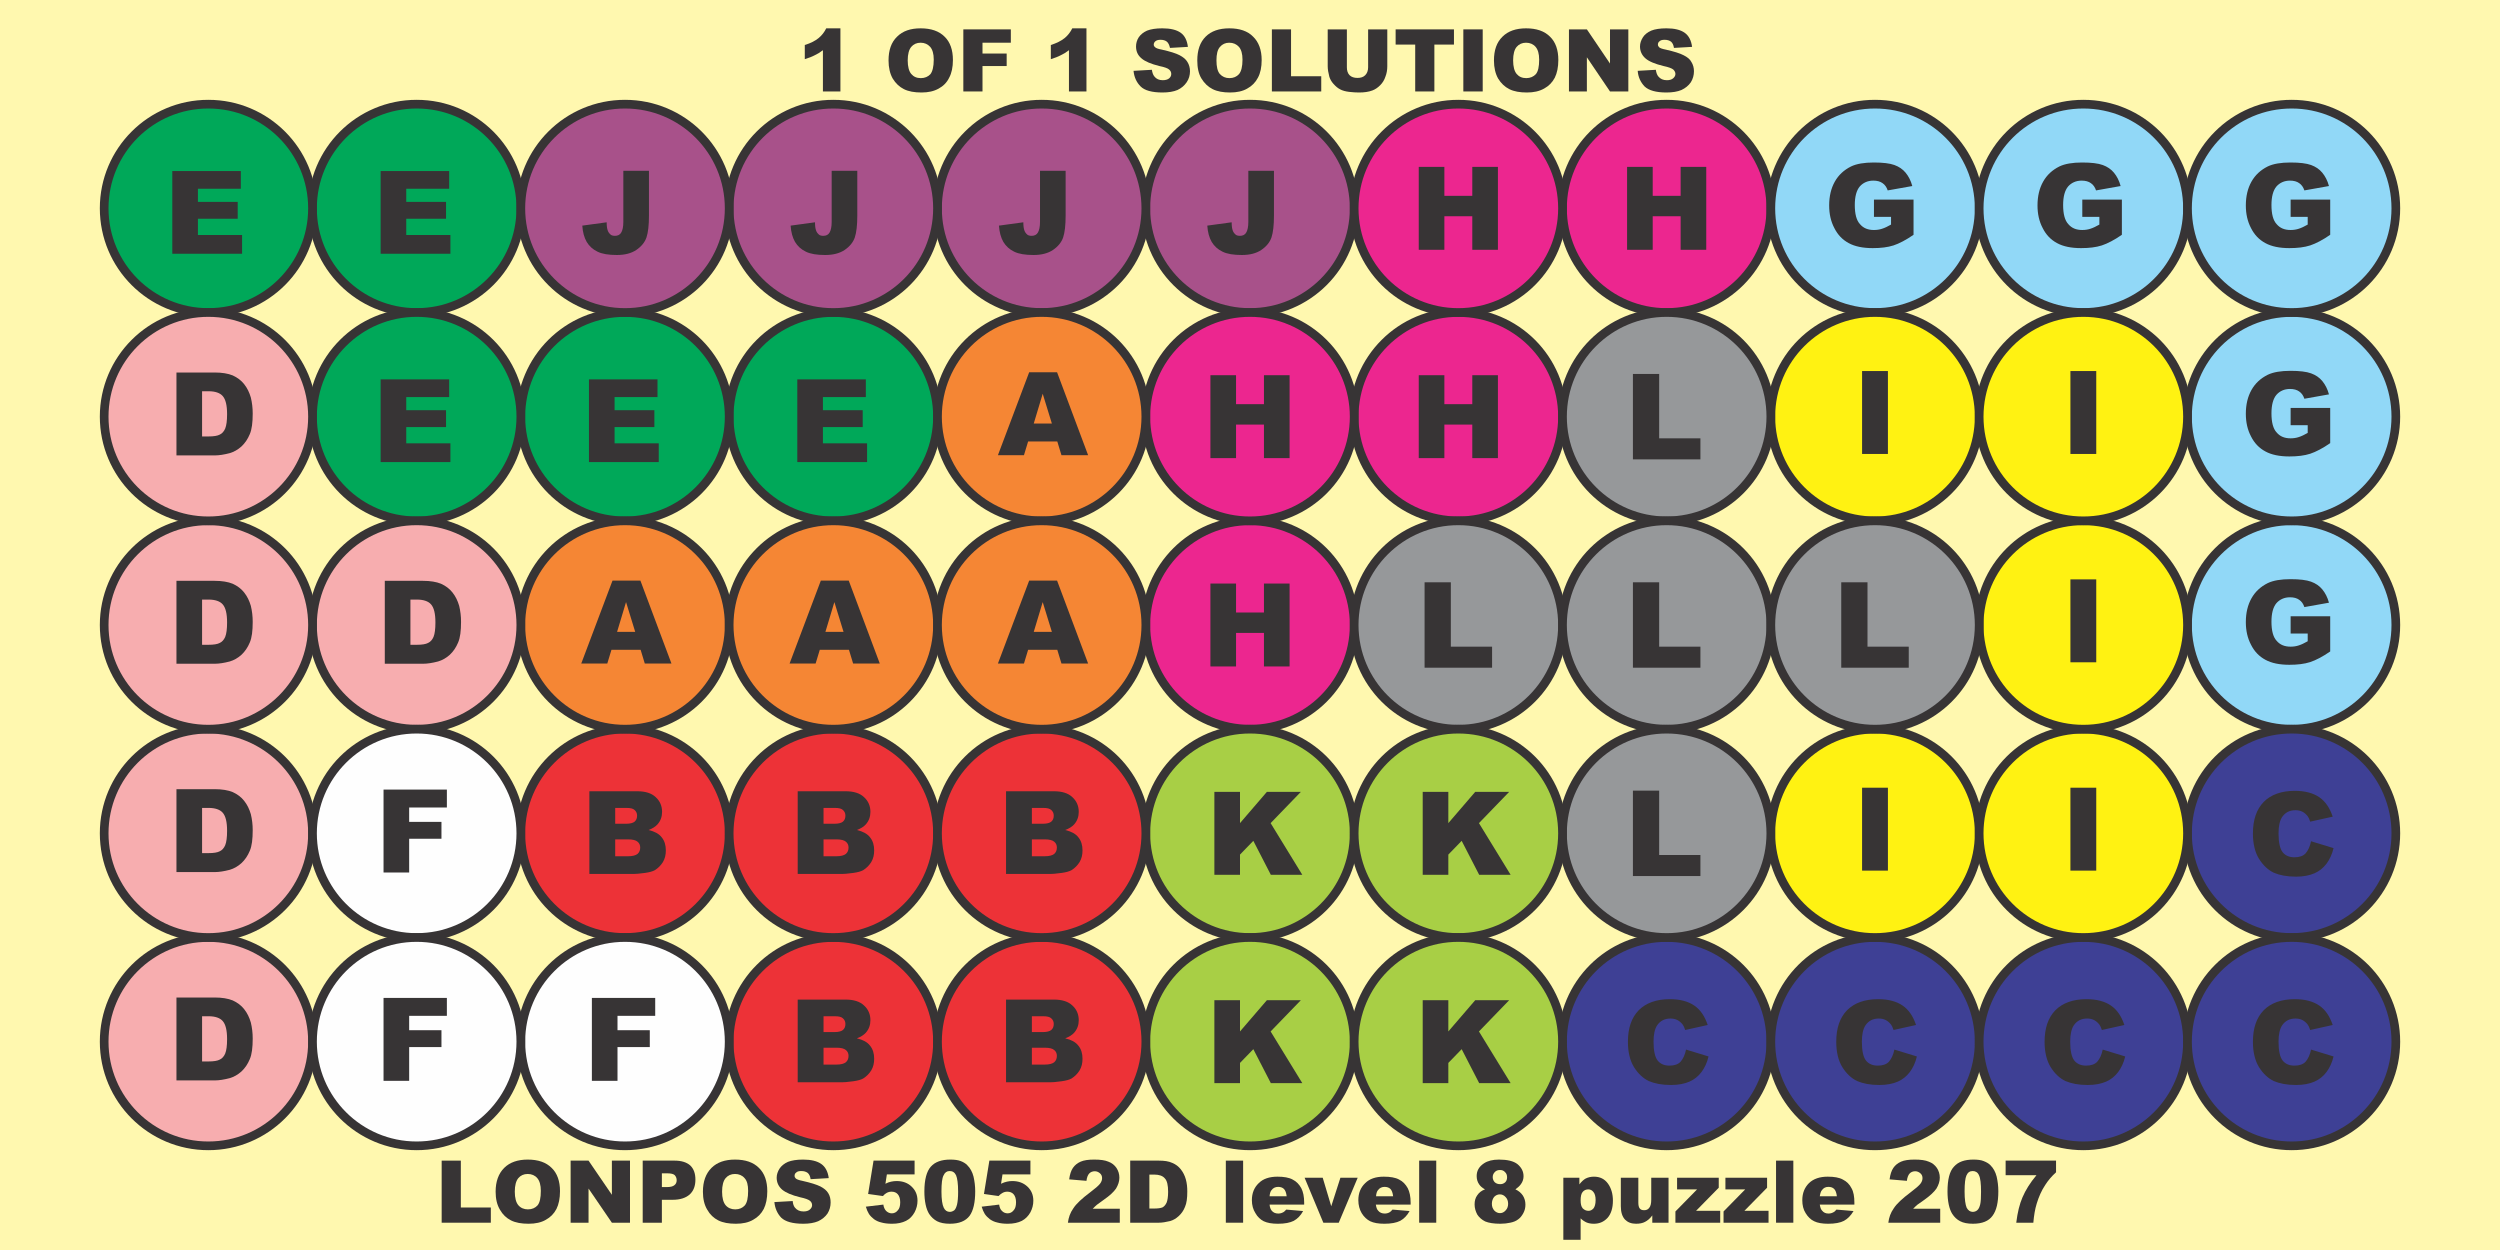
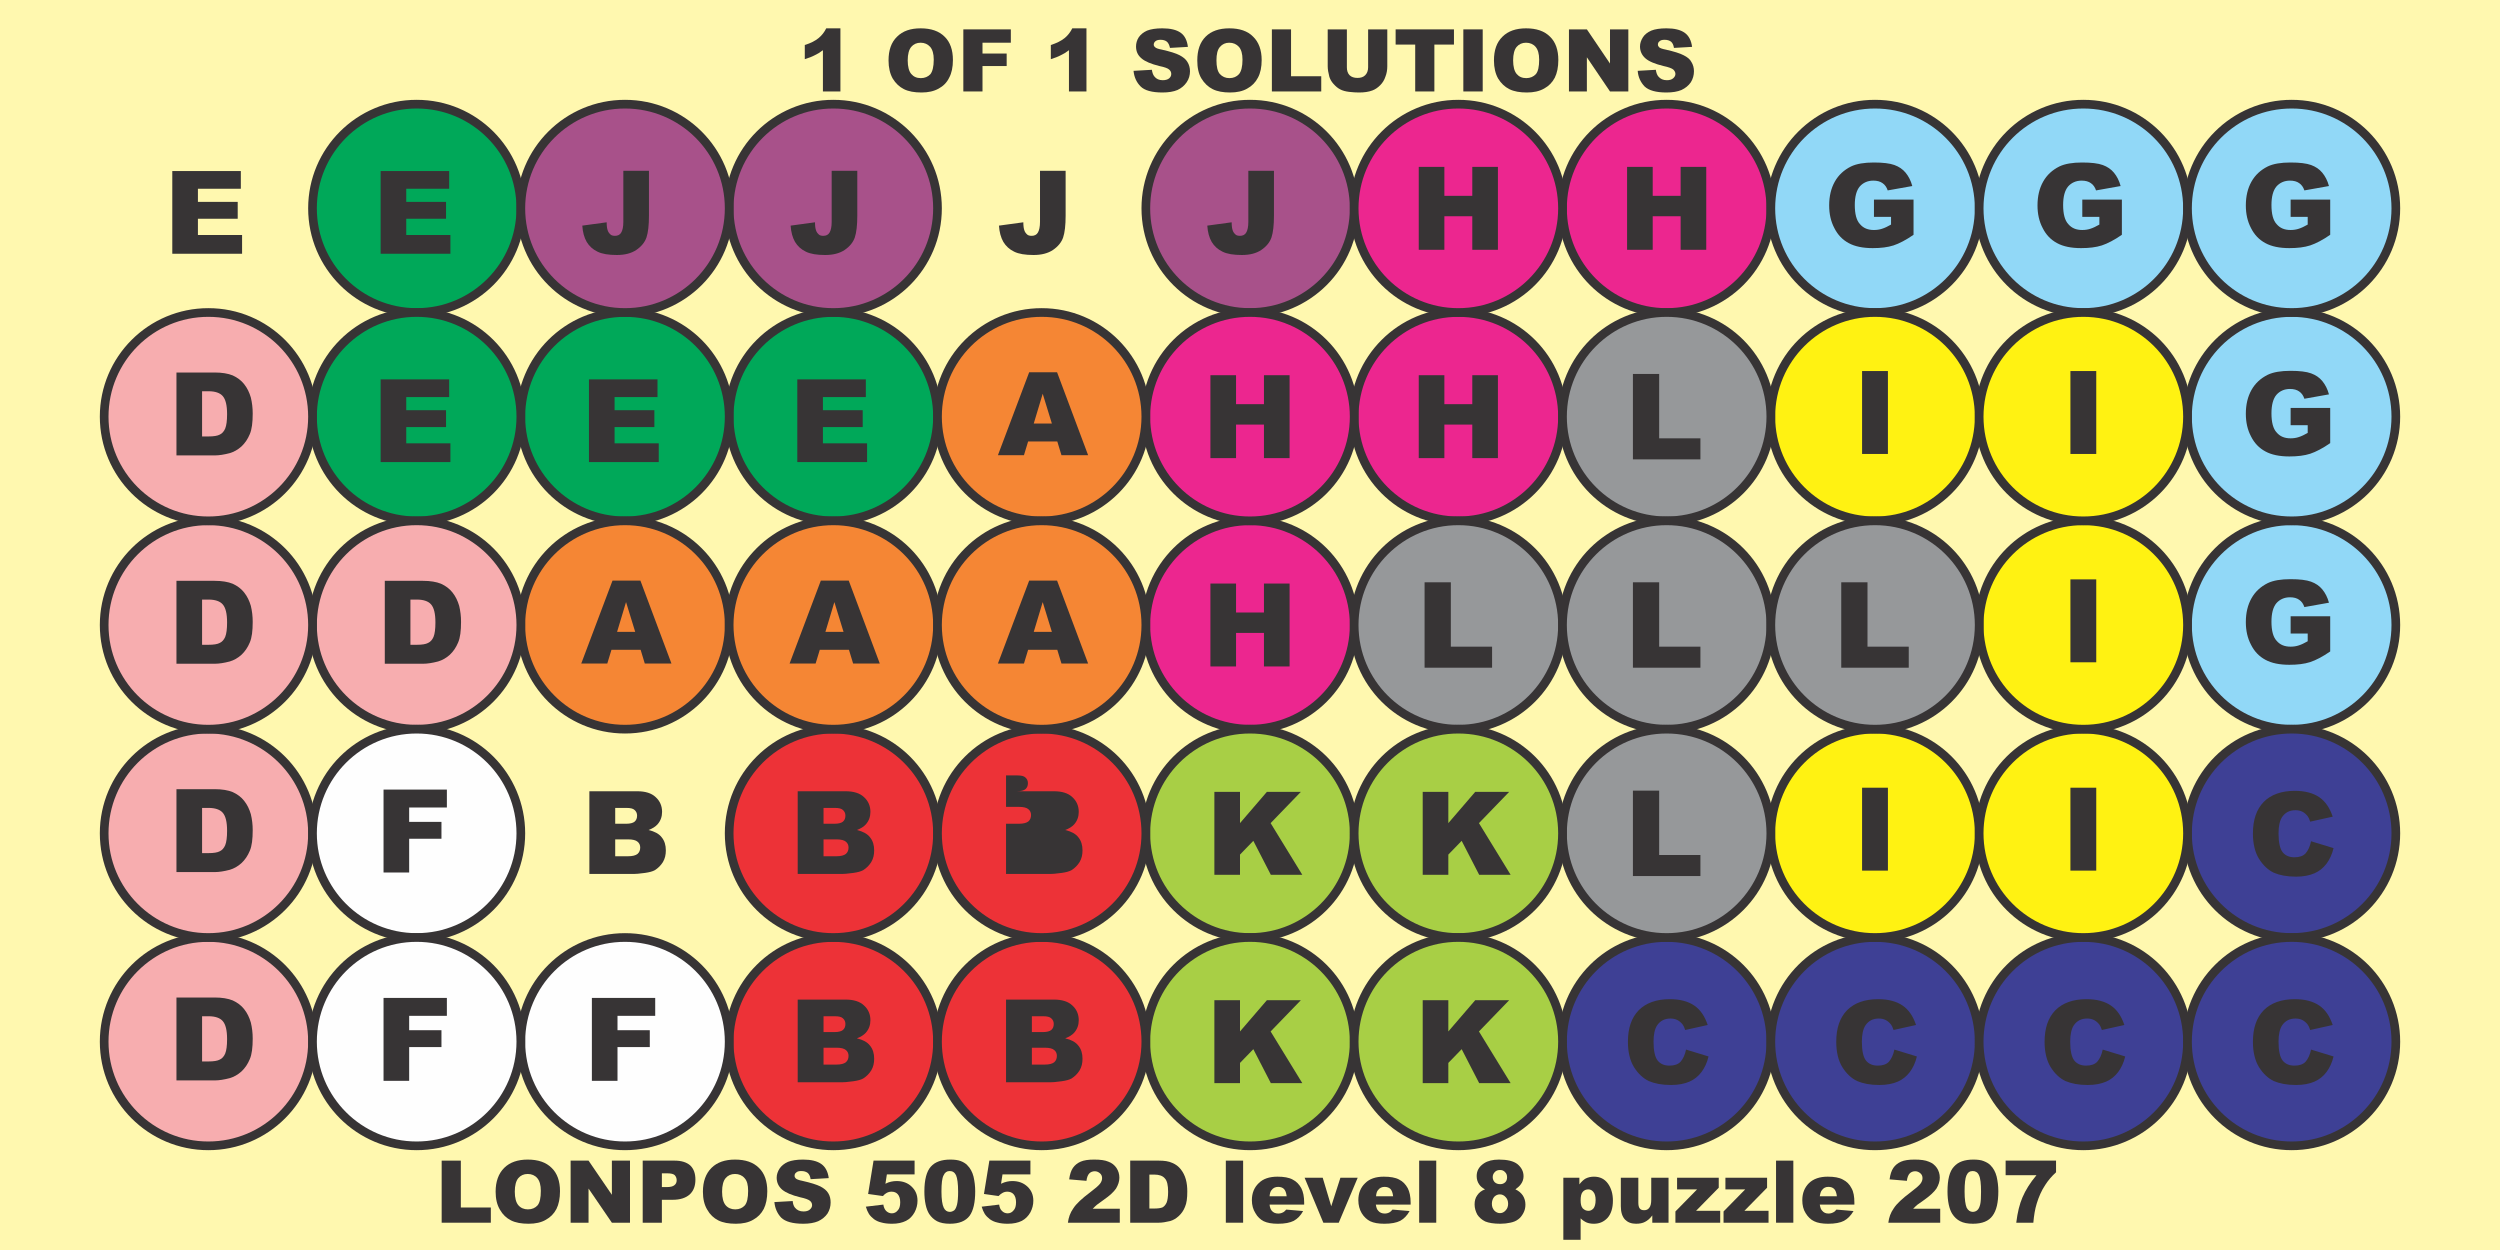
<svg xmlns="http://www.w3.org/2000/svg" xml:space="preserve" width="12in" height="6in" version="1.1" shape-rendering="geometricPrecision" text-rendering="geometricPrecision" image-rendering="optimizeQuality" fill-rule="evenodd" clip-rule="evenodd" viewBox="0 0 12000 6000">
  <g id="Layer_x0020_1">
    <rect fill="#FFF8AF" width="12000" height="6000" />
    <path fill="#373435" fill-rule="nonzero" d="M4034 136l0 303 -84 0 0 -198c-13,10 -26,18 -39,24 -13,7 -29,13 -48,19l0 -68c29,-9 50,-20 66,-33 16,-13 28,-29 37,-47l68 0z" />
    <path id="1" fill="#373435" fill-rule="nonzero" d="M4265 290c0,-49 13,-87 41,-114 27,-27 64,-40 113,-40 50,0 88,13 115,40 27,26 40,64 40,112 0,34 -6,63 -18,85 -11,23 -28,40 -50,52 -23,13 -50,19 -83,19 -34,0 -62,-5 -84,-16 -22,-11 -40,-28 -54,-51 -13,-23 -20,-52 -20,-87zm92 0c0,30 6,52 17,65 11,13 26,20 46,20 19,0 35,-7 46,-19 10,-13 16,-36 16,-70 0,-28 -6,-48 -17,-61 -12,-13 -27,-20 -46,-20 -19,0 -34,7 -45,20 -11,13 -17,35 -17,65z" />
    <polygon id="2" fill="#373435" fill-rule="nonzero" points="4624,141 4852,141 4852,205 4716,205 4716,257 4832,257 4832,317 4716,317 4716,439 4624,439 " />
    <path id="3" fill="#373435" fill-rule="nonzero" d="M5215 136l0 303 -84 0 0 -198c-13,10 -26,18 -39,24 -13,7 -29,13 -48,19l0 -68c28,-9 50,-20 66,-33 16,-13 28,-29 37,-47l68 0z" />
    <path id="4" fill="#373435" fill-rule="nonzero" d="M5441 340l88 -5c2,14 6,25 12,32 9,12 23,18 40,18 13,0 24,-3 31,-9 7,-6 10,-13 10,-21 0,-8 -3,-15 -10,-21 -6,-6 -22,-12 -47,-17 -40,-10 -69,-22 -86,-37 -18,-15 -26,-34 -26,-57 0,-15 4,-30 13,-44 9,-13 22,-24 40,-32 18,-7 42,-11 73,-11 39,0 68,7 88,21 20,14 31,37 35,68l-86 5c-3,-14 -8,-24 -15,-30 -7,-6 -18,-9 -30,-9 -11,0 -19,2 -25,7 -5,4 -8,10 -8,16 0,5 2,9 7,13 4,4 14,8 31,11 40,9 69,18 86,27 17,9 30,19 38,33 8,13 12,28 12,44 0,19 -5,37 -16,53 -11,16 -25,28 -44,37 -19,8 -43,12 -72,12 -51,0 -86,-10 -105,-29 -20,-20 -31,-45 -34,-75z" />
    <path id="5" fill="#373435" fill-rule="nonzero" d="M5747 290c0,-49 13,-87 40,-114 27,-27 65,-40 114,-40 49,0 88,13 114,40 27,26 41,64 41,112 0,34 -6,63 -18,85 -12,23 -29,40 -51,52 -22,13 -50,19 -83,19 -33,0 -61,-5 -83,-16 -22,-11 -40,-28 -54,-51 -14,-23 -20,-52 -20,-87zm92 0c0,30 5,52 16,65 12,13 27,20 46,20 20,0 35,-7 46,-19 11,-13 17,-36 17,-70 0,-28 -6,-48 -17,-61 -12,-13 -27,-20 -47,-20 -18,0 -33,7 -44,20 -12,13 -17,35 -17,65z" />
    <polygon id="6" fill="#373435" fill-rule="nonzero" points="6105,141 6197,141 6197,366 6342,366 6342,439 6105,439 " />
    <path id="7" fill="#373435" fill-rule="nonzero" d="M6567 141l92 0 0 177c0,18 -3,35 -9,50 -5,16 -14,30 -25,41 -12,12 -24,20 -37,25 -18,7 -40,10 -65,10 -14,0 -30,-1 -47,-3 -17,-2 -32,-6 -43,-12 -12,-6 -22,-15 -32,-26 -10,-11 -16,-22 -20,-34 -5,-19 -8,-36 -8,-51l0 -177 92 0 0 182c0,16 4,29 13,38 9,9 22,13 38,13 16,0 28,-4 37,-13 9,-9 14,-22 14,-38l0 -182z" />
    <polygon id="8" fill="#373435" fill-rule="nonzero" points="6699,141 6979,141 6979,214 6885,214 6885,439 6793,439 6793,214 6699,214 " />
    <polygon id="9" fill="#373435" fill-rule="nonzero" points="7024,141 7117,141 7117,439 7024,439 " />
    <path id="10" fill="#373435" fill-rule="nonzero" d="M7171 290c0,-49 13,-87 41,-114 27,-27 65,-40 113,-40 50,0 88,13 115,40 27,26 40,64 40,112 0,34 -6,63 -17,85 -12,23 -29,40 -51,52 -23,13 -50,19 -83,19 -34,0 -62,-5 -84,-16 -22,-11 -40,-28 -54,-51 -13,-23 -20,-52 -20,-87zm92 0c0,30 6,52 17,65 11,13 26,20 46,20 19,0 35,-7 46,-19 11,-13 16,-36 16,-70 0,-28 -6,-48 -17,-61 -11,-13 -27,-20 -46,-20 -19,0 -34,7 -45,20 -11,13 -17,35 -17,65z" />
    <polygon id="11" fill="#373435" fill-rule="nonzero" points="7531,141 7617,141 7728,305 7728,141 7816,141 7816,439 7728,439 7617,275 7617,439 7531,439 " />
    <path id="12" fill="#373435" fill-rule="nonzero" d="M7861 340l87 -5c2,14 6,25 12,32 10,12 23,18 41,18 13,0 23,-3 30,-9 7,-6 11,-13 11,-21 0,-8 -4,-15 -10,-21 -7,-6 -23,-12 -47,-17 -41,-10 -70,-22 -87,-37 -17,-15 -26,-34 -26,-57 0,-15 5,-30 14,-44 8,-13 22,-24 40,-32 17,-7 42,-11 73,-11 38,0 67,7 87,21 20,14 32,37 36,68l-87 5c-2,-14 -7,-24 -14,-30 -8,-6 -18,-9 -31,-9 -11,0 -19,2 -24,7 -6,4 -8,10 -8,16 0,5 2,9 6,13 4,4 15,8 31,11 40,9 69,18 86,27 18,9 31,19 38,33 8,13 12,28 12,44 0,19 -5,37 -15,53 -11,16 -26,28 -45,37 -19,8 -43,12 -72,12 -50,0 -85,-10 -105,-29 -19,-20 -31,-45 -33,-75z" />
    <polygon fill="#373435" fill-rule="nonzero" points="2120,5571 2212,5571 2212,5796 2356,5796 2356,5869 2120,5869 " />
    <path id="1" fill="#373435" fill-rule="nonzero" d="M2379 5720c0,-49 14,-87 41,-114 27,-27 65,-40 113,-40 50,0 88,13 115,40 27,26 40,64 40,112 0,34 -6,63 -17,85 -12,23 -29,40 -51,52 -22,13 -50,19 -83,19 -34,0 -62,-5 -84,-16 -22,-11 -40,-28 -53,-51 -14,-23 -21,-52 -21,-87zm92 0c0,30 6,52 17,65 11,13 27,20 46,20 20,0 35,-7 46,-19 11,-13 16,-36 16,-70 0,-28 -6,-48 -17,-61 -11,-13 -27,-20 -46,-20 -19,0 -34,7 -45,20 -11,13 -17,35 -17,65z" />
    <polygon id="2" fill="#373435" fill-rule="nonzero" points="2739,5571 2825,5571 2937,5735 2937,5571 3024,5571 3024,5869 2937,5869 2825,5705 2825,5869 2739,5869 " />
    <path id="3" fill="#373435" fill-rule="nonzero" d="M3085 5571l153 0c33,0 58,8 75,23 17,16 25,39 25,68 0,31 -9,54 -27,71 -19,17 -46,26 -83,26l-51 0 0 110 -92 0 0 -298zm92 127l23 0c18,0 30,-3 37,-9 8,-6 11,-14 11,-24 0,-9 -3,-17 -9,-24 -6,-6 -18,-9 -36,-9l-26 0 0 66z" />
    <path id="4" fill="#373435" fill-rule="nonzero" d="M3374 5720c0,-49 14,-87 41,-114 27,-27 65,-40 113,-40 50,0 88,13 115,40 27,26 40,64 40,112 0,34 -6,63 -17,85 -12,23 -29,40 -51,52 -22,13 -50,19 -83,19 -34,0 -62,-5 -84,-16 -22,-11 -40,-28 -53,-51 -14,-23 -21,-52 -21,-87zm92 0c0,30 6,52 17,65 11,13 27,20 46,20 20,0 35,-7 46,-19 11,-13 16,-36 16,-70 0,-28 -5,-48 -17,-61 -11,-13 -27,-20 -46,-20 -19,0 -34,7 -45,20 -11,13 -17,35 -17,65z" />
    <path id="5" fill="#373435" fill-rule="nonzero" d="M3717 5770l88 -5c1,14 5,25 11,32 10,12 23,18 41,18 13,0 23,-3 30,-9 7,-6 11,-13 11,-21 0,-8 -3,-15 -10,-21 -7,-6 -23,-12 -47,-17 -41,-10 -69,-22 -87,-37 -17,-15 -26,-34 -26,-57 0,-15 5,-30 14,-44 9,-13 22,-24 40,-32 18,-7 42,-11 73,-11 38,0 67,7 87,21 20,14 32,37 36,68l-87 5c-2,-14 -7,-24 -14,-30 -8,-6 -18,-9 -31,-9 -11,0 -19,2 -24,7 -6,4 -8,10 -8,16 0,5 2,9 6,13 5,4 15,8 31,11 40,9 69,18 87,27 17,9 30,19 38,33 8,13 11,28 11,44 0,19 -5,37 -15,53 -11,16 -26,28 -45,37 -19,8 -43,12 -71,12 -51,0 -86,-10 -106,-29 -19,-20 -30,-45 -33,-75z" />
    <path id="6" fill="#373435" fill-rule="nonzero" d="M4193 5571l197 0 0 66 -133 0 -7 45c9,-5 18,-8 27,-10 9,-2 18,-3 27,-3 29,0 54,9 72,27 19,18 28,40 28,68 0,19 -5,38 -14,55 -10,18 -23,32 -41,41 -18,9 -40,14 -67,14 -20,0 -37,-2 -51,-6 -14,-3 -26,-9 -36,-16 -10,-8 -18,-16 -24,-25 -6,-10 -11,-21 -15,-35l84 -10c2,14 7,24 14,31 8,7 16,11 27,11 11,0 21,-5 28,-14 8,-8 12,-21 12,-39 0,-17 -4,-30 -12,-39 -7,-8 -17,-12 -30,-12 -8,0 -16,2 -23,6 -6,3 -12,8 -18,15l-71 -10 26 -160z" />
    <path id="7" fill="#373435" fill-rule="nonzero" d="M4437 5719c0,-57 11,-97 31,-119 20,-23 52,-34 93,-34 20,0 37,2 50,7 13,5 23,11 31,19 8,8 15,17 19,25 5,9 9,19 12,31 5,22 8,45 8,70 0,54 -9,93 -27,118 -19,25 -50,38 -95,38 -25,0 -45,-4 -61,-12 -15,-8 -28,-20 -38,-35 -7,-11 -13,-26 -17,-45 -4,-19 -6,-40 -6,-63zm82 0c0,38 4,64 11,78 6,13 16,20 29,20 8,0 15,-3 22,-8 6,-6 10,-16 13,-28 3,-13 5,-33 5,-60 0,-40 -4,-66 -10,-80 -7,-14 -17,-20 -31,-20 -13,0 -23,7 -29,21 -7,13 -10,39 -10,77z" />
    <path id="8" fill="#373435" fill-rule="nonzero" d="M4749 5571l197 0 0 66 -134 0 -7 45c10,-5 19,-8 28,-10 9,-2 18,-3 26,-3 30,0 54,9 73,27 19,18 28,40 28,68 0,19 -5,38 -14,55 -10,18 -24,32 -41,41 -18,9 -40,14 -68,14 -19,0 -36,-2 -50,-6 -14,-3 -26,-9 -36,-16 -10,-8 -18,-16 -24,-25 -6,-10 -11,-21 -15,-35l84 -10c2,14 6,24 14,31 7,7 16,11 27,11 11,0 21,-5 28,-14 8,-8 12,-21 12,-39 0,-17 -4,-30 -12,-39 -7,-8 -18,-12 -30,-12 -8,0 -16,2 -23,6 -6,3 -12,8 -19,15l-70 -10 26 -160z" />
    <path id="9" fill="#373435" fill-rule="nonzero" d="M5375 5869l-249 0c3,-25 11,-48 26,-69 14,-22 41,-47 81,-77 24,-18 40,-32 47,-41 7,-9 10,-18 10,-27 0,-9 -3,-17 -10,-23 -7,-6 -15,-10 -25,-10 -11,0 -20,4 -26,10 -7,7 -12,19 -14,36l-83 -7c3,-23 9,-42 18,-55 9,-13 21,-23 37,-30 16,-7 37,-10 65,-10 30,0 52,3 68,10 17,6 29,16 39,30 9,14 14,29 14,47 0,18 -6,35 -16,52 -11,16 -30,34 -59,54 -16,12 -27,20 -33,24 -6,5 -12,11 -20,19l130 0 0 67z" />
    <path id="10" fill="#373435" fill-rule="nonzero" d="M5425 5571l137 0c27,0 48,3 65,11 17,7 30,17 41,31 11,14 19,30 24,48 5,18 7,37 7,58 0,32 -3,56 -11,74 -7,18 -17,32 -30,44 -13,12 -27,20 -41,24 -21,5 -39,8 -55,8l-137 0 0 -298zm92 67l0 163 22 0c20,0 33,-2 42,-6 8,-5 14,-12 19,-23 4,-10 7,-28 7,-51 0,-32 -5,-54 -16,-65 -10,-12 -27,-18 -51,-18l-23 0z" />
    <polygon id="11" fill="#373435" fill-rule="nonzero" points="5884,5571 5967,5571 5967,5869 5884,5869 " />
    <path id="12" fill="#373435" fill-rule="nonzero" d="M6260 5782l-166 0c1,13 5,23 10,29 8,10 19,14 32,14 8,0 16,-2 23,-6 5,-2 9,-7 15,-13l81 7c-12,22 -27,37 -45,47 -18,9 -43,14 -76,14 -29,0 -51,-4 -68,-12 -16,-8 -30,-21 -40,-39 -11,-17 -17,-38 -17,-62 0,-34 11,-61 33,-82 21,-21 51,-31 90,-31 30,0 55,4 73,14 18,9 31,23 41,41 9,17 14,41 14,69l0 10zm-84 -40c-2,-16 -6,-28 -13,-35 -7,-7 -17,-10 -28,-10 -13,0 -24,5 -32,16 -5,6 -8,16 -9,29l82 0z" />
    <polygon id="13" fill="#373435" fill-rule="nonzero" points="6262,5653 6349,5653 6390,5790 6434,5653 6517,5653 6426,5869 6352,5869 " />
    <path id="14" fill="#373435" fill-rule="nonzero" d="M6771 5782l-167 0c2,13 5,23 11,29 8,10 19,14 32,14 8,0 16,-2 23,-6 4,-2 9,-7 14,-13l82 7c-12,22 -27,37 -45,47 -18,9 -43,14 -76,14 -29,0 -51,-4 -68,-12 -16,-8 -30,-21 -41,-39 -10,-17 -16,-38 -16,-62 0,-34 11,-61 33,-82 21,-21 51,-31 89,-31 31,0 56,4 74,14 18,9 31,23 41,41 9,17 14,41 14,69l0 10zm-84 -40c-2,-16 -6,-28 -13,-35 -7,-7 -17,-10 -28,-10 -13,0 -24,5 -32,16 -5,6 -8,16 -9,29l82 0z" />
    <polygon id="15" fill="#373435" fill-rule="nonzero" points="6812,5571 6894,5571 6894,5869 6812,5869 " />
    <path id="16" fill="#373435" fill-rule="nonzero" d="M7128 5709c-13,-7 -22,-15 -28,-24 -8,-11 -12,-25 -12,-40 0,-25 11,-45 35,-61 18,-12 42,-18 72,-18 40,0 70,7 89,22 19,16 29,35 29,58 0,13 -4,26 -12,37 -6,9 -15,17 -27,26 16,7 28,18 36,30 8,13 12,27 12,43 0,15 -3,28 -10,41 -7,13 -15,23 -25,30 -10,8 -23,13 -38,16 -14,3 -30,5 -47,5 -32,0 -56,-4 -73,-11 -16,-8 -29,-19 -38,-33 -8,-15 -13,-31 -13,-49 0,-17 4,-32 13,-44 8,-12 20,-22 37,-28zm37 -59c0,10 4,19 10,25 7,6 15,9 26,9 10,0 17,-3 24,-9 6,-6 9,-14 9,-24 0,-10 -3,-19 -10,-25 -6,-7 -14,-10 -24,-10 -10,0 -19,3 -25,10 -6,6 -10,14 -10,24zm-4 128c0,14 4,24 12,33 8,8 17,12 27,12 10,0 19,-4 27,-13 8,-8 12,-19 12,-32 0,-13 -4,-24 -12,-32 -8,-9 -17,-13 -28,-13 -10,0 -19,4 -27,12 -7,9 -11,20 -11,33z" />
    <path id="17" fill="#373435" fill-rule="nonzero" d="M7504 5951l0 -298 77 0 0 32c11,-14 21,-23 30,-28 12,-6 25,-9 40,-9 29,0 51,11 67,33 16,22 24,50 24,82 0,36 -9,64 -26,83 -18,19 -39,28 -66,28 -12,0 -24,-2 -34,-6 -11,-5 -20,-11 -29,-20l0 103 -83 0zm83 -189c0,17 3,30 10,38 8,8 17,12 28,12 9,0 17,-4 24,-12 6,-8 10,-21 10,-40 0,-18 -4,-31 -11,-39 -6,-8 -15,-12 -24,-12 -11,0 -20,4 -27,12 -7,8 -10,22 -10,41z" />
    <path id="18" fill="#373435" fill-rule="nonzero" d="M8009 5869l-78 0 0 -35c-11,15 -23,25 -35,31 -11,6 -26,9 -43,9 -23,0 -40,-7 -53,-20 -13,-14 -20,-35 -20,-64l0 -137 84 0 0 119c0,13 2,23 7,29 5,6 12,8 21,8 10,0 18,-3 24,-11 7,-8 10,-21 10,-41l0 -104 83 0 0 216z" />
    <polygon id="19" fill="#373435" fill-rule="nonzero" points="8050,5653 8250,5653 8250,5701 8141,5812 8257,5812 8257,5869 8042,5869 8042,5815 8146,5709 8050,5709 " />
    <polygon id="20" fill="#373435" fill-rule="nonzero" points="8282,5653 8482,5653 8482,5701 8373,5812 8489,5812 8489,5869 8273,5869 8273,5815 8377,5709 8282,5709 " />
    <polygon id="21" fill="#373435" fill-rule="nonzero" points="8525,5571 8608,5571 8608,5869 8525,5869 " />
    <path id="22" fill="#373435" fill-rule="nonzero" d="M8901 5782l-166 0c2,13 5,23 11,29 8,10 18,14 31,14 8,0 16,-2 23,-6 5,-2 10,-7 15,-13l82 7c-13,22 -28,37 -46,47 -17,9 -43,14 -76,14 -28,0 -51,-4 -67,-12 -17,-8 -30,-21 -41,-39 -11,-17 -16,-38 -16,-62 0,-34 11,-61 32,-82 22,-21 52,-31 90,-31 31,0 55,4 73,14 18,9 32,23 41,41 10,17 14,41 14,69l0 10zm-84 -40c-2,-16 -6,-28 -13,-35 -7,-7 -16,-10 -28,-10 -13,0 -23,5 -31,16 -5,6 -8,16 -10,29l82 0z" />
    <path id="23" fill="#373435" fill-rule="nonzero" d="M9313 5869l-249 0c3,-25 11,-48 26,-69 14,-22 41,-47 81,-77 24,-18 40,-32 47,-41 7,-9 10,-18 10,-27 0,-9 -3,-17 -10,-23 -7,-6 -15,-10 -25,-10 -11,0 -20,4 -26,10 -7,7 -12,19 -14,36l-83 -7c3,-23 9,-42 18,-55 9,-13 21,-23 37,-30 16,-7 37,-10 65,-10 30,0 52,3 68,10 17,6 29,16 39,30 9,14 14,29 14,47 0,18 -6,35 -16,52 -11,16 -30,34 -58,54 -17,12 -28,20 -34,24 -6,5 -12,11 -20,19l130 0 0 67z" />
    <path id="24" fill="#373435" fill-rule="nonzero" d="M9348 5719c0,-57 10,-97 31,-119 20,-23 51,-34 93,-34 20,0 37,2 49,7 13,5 24,11 32,19 8,8 15,17 19,25 5,9 9,19 12,31 5,22 8,45 8,70 0,54 -9,93 -28,118 -18,25 -49,38 -94,38 -25,0 -46,-4 -61,-12 -16,-8 -28,-20 -38,-35 -7,-11 -13,-26 -17,-45 -4,-19 -6,-40 -6,-63zm82 0c0,38 4,64 10,78 7,13 17,20 29,20 9,0 16,-3 22,-8 7,-6 11,-16 14,-28 3,-13 4,-33 4,-60 0,-40 -3,-66 -10,-80 -6,-14 -17,-20 -30,-20 -14,0 -24,7 -30,21 -6,13 -9,39 -9,77z" />
    <path id="25" fill="#373435" fill-rule="nonzero" d="M9627 5571l242 0 0 56c-21,19 -38,39 -52,61 -18,27 -31,57 -41,90 -8,26 -13,56 -16,91l-82 0c6,-49 16,-90 30,-122 14,-33 36,-69 67,-106l-148 0 0 -70z" />
    <g id="_942901632">
      <g>
        <circle fill="#00A859" stroke="#373435" stroke-width="41.665" transform="matrix(-2.64845E-14 1 -1 -2.64845E-14 2000 1000)" r="500" />
-         <circle fill="#00A859" stroke="#373435" stroke-width="41.665" transform="matrix(-2.64845E-14 1 -1 -2.64845E-14 1000 1000)" r="500" />
        <circle fill="#00A859" stroke="#373435" stroke-width="41.665" transform="matrix(-2.64845E-14 1 -1 -2.64845E-14 4000 2000)" r="500" />
        <circle fill="#00A859" stroke="#373435" stroke-width="41.665" transform="matrix(-2.64845E-14 1 -1 -2.64845E-14 3000 2000)" r="500" />
        <circle fill="#00A859" stroke="#373435" stroke-width="41.665" transform="matrix(-2.64845E-14 1 -1 -2.64845E-14 2000 2000)" r="500" />
      </g>
      <polygon fill="#373435" fill-rule="nonzero" points="827,821 1156,821 1156,906 950,906 950,969 1141,969 1141,1050 950,1050 950,1128 1162,1128 1162,1218 827,1218 " />
      <polygon fill="#373435" fill-rule="nonzero" points="1827,821 2156,821 2156,906 1950,906 1950,969 2141,969 2141,1050 1950,1050 1950,1128 2162,1128 2162,1218 1827,1218 " />
      <polygon fill="#373435" fill-rule="nonzero" points="1827,1821 2156,1821 2156,1906 1950,1906 1950,1969 2141,1969 2141,2050 1950,2050 1950,2128 2162,2128 2162,2218 1827,2218 " />
      <polygon fill="#373435" fill-rule="nonzero" points="2827,1821 3156,1821 3156,1906 2950,1906 2950,1969 3141,1969 3141,2050 2950,2050 2950,2128 3162,2128 3162,2218 2827,2218 " />
      <polygon fill="#373435" fill-rule="nonzero" points="3827,1821 4156,1821 4156,1906 3950,1906 3950,1969 4141,1969 4141,2050 3950,2050 3950,2128 4162,2128 4162,2218 3827,2218 " />
    </g>
    <g id="_942903504">
      <g>
        <circle fill="#A8518A" stroke="#373435" stroke-width="41.665" transform="matrix(2.64845E-14 1 -1 2.64845E-14 6000 1000)" r="500" />
-         <circle fill="#A8518A" stroke="#373435" stroke-width="41.665" transform="matrix(2.64845E-14 1 -1 2.64845E-14 5000 1000)" r="500" />
        <circle fill="#A8518A" stroke="#373435" stroke-width="41.665" transform="matrix(2.64845E-14 1 -1 2.64845E-14 4000 1000)" r="500" />
        <circle fill="#A8518A" stroke="#373435" stroke-width="41.665" transform="matrix(2.64845E-14 1 -1 2.64845E-14 3000 1000)" r="500" />
      </g>
      <path fill="#373435" fill-rule="nonzero" d="M2992 820l123 0 0 216c0,45 -4,80 -12,104 -8,23 -24,43 -49,60 -24,16 -55,24 -93,24 -40,0 -71,-5 -93,-16 -23,-11 -40,-27 -52,-47 -12,-21 -19,-47 -21,-78l117 -16c0,18 2,31 5,39 3,9 8,15 15,21 4,3 11,5 20,5 13,0 24,-5 30,-16 6,-10 10,-27 10,-51l0 -245z" />
      <path fill="#373435" fill-rule="nonzero" d="M3992 820l123 0 0 216c0,45 -4,80 -12,104 -8,23 -24,43 -49,60 -24,16 -55,24 -93,24 -40,0 -71,-5 -93,-16 -23,-11 -40,-27 -52,-47 -12,-21 -19,-47 -21,-78l117 -16c0,18 2,31 5,39 3,9 8,15 15,21 4,3 11,5 20,5 13,0 24,-5 30,-16 6,-10 10,-27 10,-51l0 -245z" />
      <path fill="#373435" fill-rule="nonzero" d="M4992 820l123 0 0 216c0,45 -4,80 -12,104 -8,23 -24,43 -49,60 -24,16 -55,24 -93,24 -40,0 -71,-5 -93,-16 -23,-11 -40,-27 -52,-47 -12,-21 -19,-47 -21,-78l117 -16c0,18 2,31 5,39 3,9 8,15 15,21 4,3 11,5 20,5 13,0 24,-5 30,-16 6,-10 10,-27 10,-51l0 -245z" />
      <path fill="#373435" fill-rule="nonzero" d="M5992 820l123 0 0 216c0,45 -4,80 -12,104 -8,23 -24,43 -49,60 -24,16 -55,24 -93,24 -40,0 -71,-5 -93,-16 -23,-11 -40,-27 -52,-47 -12,-21 -19,-47 -21,-78l117 -16c0,18 2,31 5,39 3,9 8,15 15,21 4,3 11,5 20,5 13,0 24,-5 30,-16 6,-10 10,-27 10,-51l0 -245z" />
    </g>
    <g id="_942904824">
      <g>
        <circle fill="#EC268F" stroke="#373435" stroke-width="41.665" cx="8000" cy="1000" r="500" />
        <circle fill="#EC268F" stroke="#373435" stroke-width="41.665" cx="7000" cy="2000" r="500" />
        <circle fill="#EC268F" stroke="#373435" stroke-width="41.665" cx="7000" cy="1000" r="500" />
        <circle fill="#EC268F" stroke="#373435" stroke-width="41.665" cx="6000" cy="3000" r="500" />
        <circle fill="#EC268F" stroke="#373435" stroke-width="41.665" cx="6000" cy="2000" r="500" />
      </g>
      <polygon fill="#373435" fill-rule="nonzero" points="6810,801 6933,801 6933,940 7067,940 7067,801 7190,801 7190,1199 7067,1199 7067,1038 6933,1038 6933,1199 6810,1199 " />
      <polygon fill="#373435" fill-rule="nonzero" points="7810,801 7933,801 7933,940 8067,940 8067,801 8190,801 8190,1199 8067,1199 8067,1038 7933,1038 7933,1199 7810,1199 " />
      <polygon fill="#373435" fill-rule="nonzero" points="5810,1801 5933,1801 5933,1940 6067,1940 6067,1801 6190,1801 6190,2199 6067,2199 6067,2038 5933,2038 5933,2199 5810,2199 " />
      <polygon fill="#373435" fill-rule="nonzero" points="6810,1801 6933,1801 6933,1940 7067,1940 7067,1801 7190,1801 7190,2199 7067,2199 7067,2038 6933,2038 6933,2199 6810,2199 " />
      <polygon fill="#373435" fill-rule="nonzero" points="5810,2801 5933,2801 5933,2940 6067,2940 6067,2801 6190,2801 6190,3199 6067,3199 6067,3038 5933,3038 5933,3199 5810,3199 " />
    </g>
    <g id="_942906792">
      <g>
        <circle fill="#91D8F7" stroke="#373435" stroke-width="41.665" transform="matrix(2.64845E-14 -1 1 2.64845E-14 11000 3000)" r="500" />
        <circle fill="#91D8F7" stroke="#373435" stroke-width="41.665" transform="matrix(2.64845E-14 -1 1 2.64845E-14 11000 2000)" r="500" />
        <circle fill="#91D8F7" stroke="#373435" stroke-width="41.665" transform="matrix(2.64845E-14 -1 1 2.64845E-14 9000 1000)" r="500" />
        <circle fill="#91D8F7" stroke="#373435" stroke-width="41.665" transform="matrix(2.64845E-14 -1 1 2.64845E-14 10000 1000)" r="500" />
        <circle fill="#91D8F7" stroke="#373435" stroke-width="41.665" transform="matrix(2.64845E-14 -1 1 2.64845E-14 11000 1000)" r="500" />
      </g>
      <path fill="#373435" fill-rule="nonzero" d="M8995 1041l0 -83 190 0 0 169c-36,25 -69,42 -96,51 -28,9 -61,13 -100,13 -47,0 -86,-8 -115,-24 -30,-16 -53,-40 -69,-72 -17,-32 -25,-68 -25,-109 0,-44 9,-82 27,-114 18,-32 44,-56 78,-73 27,-13 64,-19 109,-19 44,0 77,4 99,12 22,8 40,20 54,37 14,17 25,38 32,64l-118 21c-5,-15 -13,-27 -25,-35 -11,-8 -26,-12 -44,-12 -27,0 -49,10 -65,28 -16,19 -24,49 -24,89 0,43 8,74 25,92 16,19 38,28 67,28 14,0 27,-2 39,-6 13,-4 27,-11 43,-20l0 -37 -82 0z" />
      <path fill="#373435" fill-rule="nonzero" d="M9995 1041l0 -83 190 0 0 169c-36,25 -69,42 -96,51 -28,9 -61,13 -100,13 -47,0 -86,-8 -115,-24 -30,-16 -53,-40 -69,-72 -17,-32 -25,-68 -25,-109 0,-44 9,-82 27,-114 18,-32 44,-56 78,-73 27,-13 64,-19 109,-19 44,0 77,4 99,12 22,8 40,20 54,37 14,17 25,38 32,64l-118 21c-5,-15 -13,-27 -25,-35 -11,-8 -26,-12 -44,-12 -27,0 -49,10 -65,28 -16,19 -24,49 -24,89 0,43 8,74 25,92 16,19 38,28 67,28 14,0 27,-2 39,-6 13,-4 27,-11 43,-20l0 -37 -82 0z" />
      <path fill="#373435" fill-rule="nonzero" d="M10995 1041l0 -83 190 0 0 169c-36,25 -69,42 -96,51 -28,9 -61,13 -100,13 -47,0 -86,-8 -115,-24 -30,-16 -53,-40 -69,-72 -17,-32 -25,-68 -25,-109 0,-44 9,-82 27,-114 18,-32 44,-56 78,-73 27,-13 64,-19 109,-19 44,0 77,4 99,12 22,8 40,20 54,37 14,17 25,38 32,64l-118 21c-5,-15 -13,-27 -25,-35 -11,-8 -26,-12 -44,-12 -27,0 -49,10 -65,28 -16,19 -24,49 -24,89 0,43 8,74 25,92 16,19 38,28 67,28 14,0 27,-2 39,-6 13,-4 27,-11 43,-20l0 -37 -82 0z" />
      <path fill="#373435" fill-rule="nonzero" d="M10995 2041l0 -83 190 0 0 169c-36,25 -69,42 -96,51 -28,9 -61,13 -100,13 -47,0 -86,-8 -115,-24 -30,-16 -53,-40 -69,-72 -17,-32 -25,-68 -25,-109 0,-44 9,-82 27,-114 18,-32 44,-56 78,-73 27,-13 64,-19 109,-19 44,0 77,4 99,12 22,8 40,20 54,37 14,17 25,38 32,64l-118 21c-5,-15 -13,-27 -25,-35 -11,-8 -26,-12 -44,-12 -27,0 -49,10 -65,28 -16,19 -24,49 -24,89 0,43 8,74 25,92 16,19 38,28 67,28 14,0 27,-2 39,-6 13,-4 27,-11 43,-20l0 -37 -82 0z" />
      <path fill="#373435" fill-rule="nonzero" d="M10995 3041l0 -83 190 0 0 169c-36,25 -69,42 -96,51 -28,9 -61,13 -100,13 -47,0 -86,-8 -115,-24 -30,-16 -53,-40 -69,-72 -17,-32 -25,-68 -25,-109 0,-44 9,-82 27,-114 18,-32 44,-56 78,-73 27,-13 64,-19 109,-19 44,0 77,4 99,12 22,8 40,20 54,37 14,17 25,38 32,64l-118 21c-5,-15 -13,-27 -25,-35 -11,-8 -26,-12 -44,-12 -27,0 -49,10 -65,28 -16,19 -24,49 -24,89 0,43 8,74 25,92 16,19 38,28 67,28 14,0 27,-2 39,-6 13,-4 27,-11 43,-20l0 -37 -82 0z" />
    </g>
    <g id="_942907944">
      <g>
        <circle fill="#3E4095" stroke="#373435" stroke-width="41.665" transform="matrix(-2.64845E-14 1 1 2.64845E-14 11000 4000)" r="500" />
        <circle fill="#3E4095" stroke="#373435" stroke-width="41.665" transform="matrix(-2.64845E-14 1 1 2.64845E-14 8000 5000)" r="500" />
        <circle fill="#3E4095" stroke="#373435" stroke-width="41.665" transform="matrix(-2.64845E-14 1 1 2.64845E-14 9000 5000)" r="500" />
        <circle fill="#3E4095" stroke="#373435" stroke-width="41.665" transform="matrix(-2.64845E-14 1 1 2.64845E-14 10000 5000)" r="500" />
        <circle fill="#3E4095" stroke="#373435" stroke-width="41.665" transform="matrix(-2.64845E-14 1 1 2.64845E-14 11000 5000)" r="500" />
      </g>
      <path fill="#373435" fill-rule="nonzero" d="M8093 5038l108 33c-7,30 -19,55 -34,75 -16,21 -35,36 -58,46 -23,10 -53,16 -88,16 -44,0 -79,-7 -107,-19 -27,-13 -51,-35 -71,-67 -19,-31 -29,-72 -29,-121 0,-66 17,-116 52,-152 35,-35 85,-53 149,-53 50,0 89,11 118,31 29,20 50,51 64,93l-108 24c-4,-12 -8,-21 -12,-26 -7,-9 -16,-17 -26,-22 -10,-5 -21,-7 -33,-7 -28,0 -49,11 -64,33 -11,17 -17,43 -17,78 0,44 7,75 20,91 13,16 32,24 56,24 24,0 42,-6 54,-19 12,-14 21,-33 26,-58z" />
      <path fill="#373435" fill-rule="nonzero" d="M9093 5038l108 33c-7,30 -19,55 -34,75 -16,21 -35,36 -58,46 -23,10 -53,16 -88,16 -44,0 -79,-7 -107,-19 -27,-13 -51,-35 -71,-67 -19,-31 -29,-72 -29,-121 0,-66 17,-116 52,-152 35,-35 85,-53 149,-53 50,0 89,11 118,31 29,20 50,51 64,93l-108 24c-4,-12 -8,-21 -12,-26 -7,-9 -16,-17 -26,-22 -10,-5 -21,-7 -33,-7 -28,0 -49,11 -64,33 -11,17 -17,43 -17,78 0,44 7,75 20,91 13,16 32,24 56,24 24,0 42,-6 54,-19 12,-14 21,-33 26,-58z" />
      <path fill="#373435" fill-rule="nonzero" d="M10093 5038l108 33c-7,30 -19,55 -34,75 -16,21 -35,36 -58,46 -23,10 -53,16 -88,16 -44,0 -79,-7 -107,-19 -27,-13 -51,-35 -71,-67 -19,-31 -29,-72 -29,-121 0,-66 17,-116 52,-152 35,-35 85,-53 149,-53 50,0 89,11 118,31 29,20 50,51 64,93l-108 24c-4,-12 -8,-21 -12,-26 -7,-9 -16,-17 -26,-22 -10,-5 -21,-7 -33,-7 -28,0 -49,11 -64,33 -11,17 -17,43 -17,78 0,44 7,75 20,91 13,16 32,24 56,24 24,0 42,-6 54,-19 12,-14 21,-33 26,-58z" />
      <path fill="#373435" fill-rule="nonzero" d="M11093 5038l108 33c-7,30 -19,55 -34,75 -16,21 -35,36 -58,46 -23,10 -53,16 -88,16 -44,0 -79,-7 -107,-19 -27,-13 -51,-35 -71,-67 -19,-31 -29,-72 -29,-121 0,-66 17,-116 52,-152 35,-35 85,-53 149,-53 50,0 89,11 118,31 29,20 50,51 64,93l-108 24c-4,-12 -8,-21 -12,-26 -7,-9 -16,-17 -26,-22 -10,-5 -21,-7 -33,-7 -28,0 -49,11 -64,33 -11,17 -17,43 -17,78 0,44 7,75 20,91 13,16 32,24 56,24 24,0 42,-6 54,-19 12,-14 21,-33 26,-58z" />
      <path fill="#373435" fill-rule="nonzero" d="M11093 4038l108 33c-7,30 -19,55 -34,75 -16,21 -35,36 -58,46 -23,10 -53,16 -88,16 -44,0 -79,-7 -107,-19 -27,-13 -51,-35 -71,-67 -19,-31 -29,-72 -29,-121 0,-66 17,-116 52,-152 35,-35 85,-53 149,-53 50,0 89,11 118,31 29,20 50,51 64,93l-108 24c-4,-12 -8,-21 -12,-26 -7,-9 -16,-17 -26,-22 -10,-5 -21,-7 -33,-7 -28,0 -49,11 -64,33 -11,17 -17,43 -17,78 0,44 7,75 20,91 13,16 32,24 56,24 24,0 42,-6 54,-19 12,-14 21,-33 26,-58z" />
    </g>
    <g id="_942909144">
      <g>
        <circle fill="#FFF212" stroke="#373435" stroke-width="41.665" transform="matrix(2.64845E-14 -1 1 2.64845E-14 9000 4000)" r="500" />
        <circle fill="#FFF212" stroke="#373435" stroke-width="41.665" transform="matrix(2.64845E-14 -1 1 2.64845E-14 10000 4000)" r="500" />
        <circle fill="#FFF212" stroke="#373435" stroke-width="41.665" transform="matrix(2.64845E-14 -1 1 2.64845E-14 10000 3000)" r="500" />
        <circle fill="#FFF212" stroke="#373435" stroke-width="41.665" transform="matrix(2.64845E-14 -1 1 2.64845E-14 9000 2000)" r="500" />
        <circle fill="#FFF212" stroke="#373435" stroke-width="41.665" transform="matrix(2.64845E-14 -1 1 2.64845E-14 10000 2000)" r="500" />
      </g>
      <polygon fill="#373435" fill-rule="nonzero" points="8938,1781 9062,1781 9062,2179 8938,2179 " />
      <polygon fill="#373435" fill-rule="nonzero" points="8938,3781 9062,3781 9062,4179 8938,4179 " />
      <polygon fill="#373435" fill-rule="nonzero" points="9938,1781 10062,1781 10062,2179 9938,2179 " />
      <polygon fill="#373435" fill-rule="nonzero" points="9938,2781 10062,2781 10062,3179 9938,3179 " />
      <polygon fill="#373435" fill-rule="nonzero" points="9938,3781 10062,3781 10062,4179 9938,4179 " />
    </g>
    <g id="_942910680">
      <circle fill="#96989A" stroke="#373435" stroke-width="41.665" cx="7000" cy="3000" r="500" />
      <circle fill="#96989A" stroke="#373435" stroke-width="41.665" cx="8000" cy="2000" r="500" />
      <circle fill="#96989A" stroke="#373435" stroke-width="41.665" cx="8000" cy="3000" r="500" />
      <circle fill="#96989A" stroke="#373435" stroke-width="41.665" cx="8000" cy="4000" r="500" />
      <circle fill="#96989A" stroke="#373435" stroke-width="41.665" cx="9000" cy="3000" r="500" />
      <g>
        <polygon fill="#373435" fill-rule="nonzero" points="7838,2795 7964,2795 7964,3104 8162,3104 8162,3205 7838,3205 " />
        <polygon fill="#373435" fill-rule="nonzero" points="7838,1795 7964,1795 7964,2104 8162,2104 8162,2205 7838,2205 " />
        <polygon fill="#373435" fill-rule="nonzero" points="7838,3795 7964,3795 7964,4104 8162,4104 8162,4205 7838,4205 " />
        <polygon fill="#373435" fill-rule="nonzero" points="6838,2795 6964,2795 6964,3104 7162,3104 7162,3205 6838,3205 " />
        <polygon fill="#373435" fill-rule="nonzero" points="8838,2795 8964,2795 8964,3104 9162,3104 9162,3205 8838,3205 " />
      </g>
    </g>
    <g id="_942912792">
      <g>
        <circle fill="#A8CF45" stroke="#373435" stroke-width="41.665" cx="6000" cy="4000" r="500" />
        <circle fill="#A8CF45" stroke="#373435" stroke-width="41.665" cx="6000" cy="5000" r="500" />
        <circle fill="#A8CF45" stroke="#373435" stroke-width="41.665" cx="7000" cy="4000" r="500" />
        <circle fill="#A8CF45" stroke="#373435" stroke-width="41.665" cx="7000" cy="5000" r="500" />
      </g>
      <polygon fill="#373435" fill-rule="nonzero" points="5829,3801 5952,3801 5952,3951 6081,3801 6244,3801 6099,3951 6251,4199 6100,4199 6016,4036 5952,4102 5952,4199 5829,4199 " />
      <polygon fill="#373435" fill-rule="nonzero" points="5829,4801 5952,4801 5952,4951 6081,4801 6244,4801 6099,4951 6251,5199 6100,5199 6016,5036 5952,5102 5952,5199 5829,5199 " />
      <polygon fill="#373435" fill-rule="nonzero" points="6829,3801 6952,3801 6952,3951 7081,3801 7244,3801 7099,3951 7251,4199 7100,4199 7016,4036 6952,4102 6952,4199 6829,4199 " />
      <polygon fill="#373435" fill-rule="nonzero" points="6829,4801 6952,4801 6952,4951 7081,4801 7244,4801 7099,4951 7251,5199 7100,5199 7016,5036 6952,5102 6952,5199 6829,5199 " />
    </g>
    <g id="_942913656">
      <g>
        <circle fill="#ED3237" stroke="#373435" stroke-width="41.665" transform="matrix(1.32423E-13 -1 1 1.32423E-13 4000 5000)" r="500" />
        <circle fill="#ED3237" stroke="#373435" stroke-width="41.665" transform="matrix(1.32423E-13 -1 1 1.32423E-13 5000 5000)" r="500" />
-         <circle fill="#ED3237" stroke="#373435" stroke-width="41.665" transform="matrix(1.32423E-13 -1 1 1.32423E-13 3000 4000)" r="500" />
        <circle fill="#ED3237" stroke="#373435" stroke-width="41.665" transform="matrix(1.32423E-13 -1 1 1.32423E-13 4000 4000)" r="500" />
        <circle fill="#ED3237" stroke="#373435" stroke-width="41.665" transform="matrix(1.32423E-13 -1 1 1.32423E-13 5000 4000)" r="500" />
      </g>
      <path fill="#373435" fill-rule="nonzero" d="M2829 3798l230 0c38,0 68,9 88,28 21,19 31,43 31,71 0,23 -7,43 -22,60 -10,11 -24,20 -43,27 29,7 50,18 63,35 14,17 20,38 20,63 0,21 -4,39 -14,56 -10,16 -23,29 -39,39 -11,6 -26,10 -47,13 -28,4 -46,5 -55,5l-212 0 0 -397zm124 156l53 0c19,0 33,-4 40,-10 8,-7 12,-16 12,-29 0,-11 -4,-20 -12,-27 -7,-7 -20,-10 -39,-10l-54 0 0 76zm0 156l62 0c21,0 36,-4 45,-11 9,-8 13,-18 13,-31 0,-11 -4,-21 -13,-28 -8,-7 -23,-11 -45,-11l-62 0 0 81z" />
      <path fill="#373435" fill-rule="nonzero" d="M3829 3798l230 0c38,0 68,9 88,28 21,19 31,43 31,71 0,23 -7,43 -22,60 -10,11 -24,20 -43,27 29,7 50,18 63,35 14,17 20,38 20,63 0,21 -4,39 -14,56 -10,16 -23,29 -39,39 -11,6 -26,10 -47,13 -28,4 -46,5 -55,5l-212 0 0 -397zm124 156l53 0c19,0 33,-4 40,-10 8,-7 12,-16 12,-29 0,-11 -4,-20 -12,-27 -7,-7 -20,-10 -39,-10l-54 0 0 76zm0 156l62 0c21,0 36,-4 45,-11 9,-8 13,-18 13,-31 0,-11 -4,-21 -13,-28 -8,-7 -23,-11 -45,-11l-62 0 0 81z" />
-       <path fill="#373435" fill-rule="nonzero" d="M4829 3798l230 0c38,0 68,9 88,28 21,19 31,43 31,71 0,23 -7,43 -22,60 -10,11 -24,20 -43,27 29,7 50,18 63,35 14,17 20,38 20,63 0,21 -4,39 -14,56 -10,16 -23,29 -39,39 -11,6 -26,10 -47,13 -28,4 -46,5 -55,5l-212 0 0 -397zm124 156l53 0c19,0 33,-4 40,-10 8,-7 12,-16 12,-29 0,-11 -4,-20 -12,-27 -7,-7 -20,-10 -39,-10l-54 0 0 76zm0 156l62 0c21,0 36,-4 45,-11 9,-8 13,-18 13,-31 0,-11 -4,-21 -13,-28 -8,-7 -23,-11 -45,-11l-62 0 0 81z" />
+       <path fill="#373435" fill-rule="nonzero" d="M4829 3798l230 0c38,0 68,9 88,28 21,19 31,43 31,71 0,23 -7,43 -22,60 -10,11 -24,20 -43,27 29,7 50,18 63,35 14,17 20,38 20,63 0,21 -4,39 -14,56 -10,16 -23,29 -39,39 -11,6 -26,10 -47,13 -28,4 -46,5 -55,5l-212 0 0 -397zl53 0c19,0 33,-4 40,-10 8,-7 12,-16 12,-29 0,-11 -4,-20 -12,-27 -7,-7 -20,-10 -39,-10l-54 0 0 76zm0 156l62 0c21,0 36,-4 45,-11 9,-8 13,-18 13,-31 0,-11 -4,-21 -13,-28 -8,-7 -23,-11 -45,-11l-62 0 0 81z" />
      <path fill="#373435" fill-rule="nonzero" d="M3829 4798l230 0c38,0 68,9 88,28 21,19 31,43 31,71 0,23 -7,43 -22,60 -10,11 -24,20 -43,27 29,7 50,18 63,35 14,17 20,38 20,63 0,21 -4,39 -14,56 -10,16 -23,29 -39,39 -11,6 -26,10 -47,13 -28,4 -46,5 -55,5l-212 0 0 -397zm124 156l53 0c19,0 33,-4 40,-10 8,-7 12,-16 12,-29 0,-11 -4,-20 -12,-27 -7,-7 -20,-10 -39,-10l-54 0 0 76zm0 156l62 0c21,0 36,-4 45,-11 9,-8 13,-18 13,-31 0,-11 -4,-21 -13,-28 -8,-7 -23,-11 -45,-11l-62 0 0 81z" />
      <path fill="#373435" fill-rule="nonzero" d="M4829 4798l230 0c38,0 68,9 88,28 21,19 31,43 31,71 0,23 -7,43 -22,60 -10,11 -24,20 -43,27 29,7 50,18 63,35 14,17 20,38 20,63 0,21 -4,39 -14,56 -10,16 -23,29 -39,39 -11,6 -26,10 -47,13 -28,4 -46,5 -55,5l-212 0 0 -397zm124 156l53 0c19,0 33,-4 40,-10 8,-7 12,-16 12,-29 0,-11 -4,-20 -12,-27 -7,-7 -20,-10 -39,-10l-54 0 0 76zm0 156l62 0c21,0 36,-4 45,-11 9,-8 13,-18 13,-31 0,-11 -4,-21 -13,-28 -8,-7 -23,-11 -45,-11l-62 0 0 81z" />
    </g>
    <g id="_942914832">
      <g>
        <circle fill="#F58634" stroke="#373435" stroke-width="41.665" transform="matrix(-2.64845E-14 1 1 2.64845E-14 5000 2000)" r="500" />
        <circle fill="#F58634" stroke="#373435" stroke-width="41.665" transform="matrix(-2.64845E-14 1 1 2.64845E-14 3000 3000)" r="500" />
        <circle fill="#F58634" stroke="#373435" stroke-width="41.665" transform="matrix(-2.64845E-14 1 1 2.64845E-14 4000 3000)" r="500" />
        <circle fill="#F58634" stroke="#373435" stroke-width="41.665" transform="matrix(-2.64845E-14 1 1 2.64845E-14 5000 3000)" r="500" />
      </g>
      <path fill="#373435" fill-rule="nonzero" d="M5075 2119l-140 0 -20 66 -125 0 150 -398 134 0 149 398 -128 0 -20 -66zm-26 -86l-44 -143 -43 143 87 0z" />
      <path fill="#373435" fill-rule="nonzero" d="M3075 3119l-140 0 -20 66 -125 0 150 -398 134 0 149 398 -128 0 -20 -66zm-26 -86l-44 -143 -43 143 87 0z" />
      <path fill="#373435" fill-rule="nonzero" d="M4075 3119l-140 0 -20 66 -125 0 150 -398 134 0 149 398 -128 0 -20 -66zm-26 -86l-44 -143 -43 143 87 0z" />
      <path fill="#373435" fill-rule="nonzero" d="M5075 3119l-140 0 -20 66 -125 0 150 -398 134 0 149 398 -128 0 -20 -66zm-26 -86l-44 -143 -43 143 87 0z" />
    </g>
    <g id="_942888768">
      <g>
        <circle fill="#F7ADAF" stroke="#373435" stroke-width="41.665" cx="2000" cy="3000" r="500" />
        <circle fill="#F7ADAF" stroke="#373435" stroke-width="41.665" cx="1000" cy="5000" r="500" />
        <circle fill="#F7ADAF" stroke="#373435" stroke-width="41.665" cx="1000" cy="4000" r="500" />
        <circle fill="#F7ADAF" stroke="#373435" stroke-width="41.665" cx="1000" cy="3000" r="500" />
        <circle fill="#F7ADAF" stroke="#373435" stroke-width="41.665" cx="1000" cy="2000" r="500" />
      </g>
      <path fill="#373435" fill-rule="nonzero" d="M1847 2788l183 0c36,0 65,5 87,14 22,10 41,24 55,42 15,19 25,40 32,64 6,25 9,50 9,77 0,43 -4,76 -14,99 -10,24 -23,43 -40,59 -18,16 -36,26 -56,32 -27,7 -51,11 -73,11l-183 0 0 -398zm123 90l0 217 30 0c26,0 44,-3 55,-9 11,-5 20,-15 26,-29 6,-15 9,-38 9,-69 0,-43 -7,-71 -21,-87 -13,-15 -36,-23 -68,-23l-31 0z" />
      <path fill="#373435" fill-rule="nonzero" d="M847 1788l183 0c36,0 65,5 87,14 22,10 41,24 55,42 15,19 25,40 32,64 6,25 9,50 9,77 0,43 -4,76 -14,99 -10,24 -23,43 -40,59 -18,16 -36,26 -56,32 -27,7 -51,11 -73,11l-183 0 0 -398zm123 90l0 217 30 0c26,0 44,-3 55,-9 11,-5 20,-15 26,-29 6,-15 9,-38 9,-69 0,-43 -7,-71 -21,-87 -13,-15 -36,-23 -68,-23l-31 0z" />
      <path fill="#373435" fill-rule="nonzero" d="M847 2788l183 0c36,0 65,5 87,14 22,10 41,24 55,42 15,19 25,40 32,64 6,25 9,50 9,77 0,43 -4,76 -14,99 -10,24 -23,43 -40,59 -18,16 -36,26 -56,32 -27,7 -51,11 -73,11l-183 0 0 -398zm123 90l0 217 30 0c26,0 44,-3 55,-9 11,-5 20,-15 26,-29 6,-15 9,-38 9,-69 0,-43 -7,-71 -21,-87 -13,-15 -36,-23 -68,-23l-31 0z" />
      <path fill="#373435" fill-rule="nonzero" d="M847 3788l183 0c36,0 65,5 87,14 22,10 41,24 55,42 15,19 25,40 32,64 6,25 9,50 9,77 0,43 -4,76 -14,99 -10,24 -23,43 -40,59 -18,16 -36,26 -56,32 -27,7 -51,11 -73,11l-183 0 0 -398zm123 90l0 217 30 0c26,0 44,-3 55,-9 11,-5 20,-15 26,-29 6,-15 9,-38 9,-69 0,-43 -7,-71 -21,-87 -13,-15 -36,-23 -68,-23l-31 0z" />
      <path fill="#373435" fill-rule="nonzero" d="M847 4788l183 0c36,0 65,5 87,14 22,10 41,24 55,42 15,19 25,40 32,64 6,25 9,50 9,77 0,43 -4,76 -14,99 -10,24 -23,43 -40,59 -18,16 -36,26 -56,32 -27,7 -51,11 -73,11l-183 0 0 -398zm123 90l0 217 30 0c26,0 44,-3 55,-9 11,-5 20,-15 26,-29 6,-15 9,-38 9,-69 0,-43 -7,-71 -21,-87 -13,-15 -36,-23 -68,-23l-31 0z" />
    </g>
    <g id="_942890472">
      <g>
        <circle fill="#FEFEFE" stroke="#373435" stroke-width="41.665" transform="matrix(-7.94536E-14 1 -1 -7.94536E-14 2000 4000)" r="500" />
        <circle fill="#FEFEFE" stroke="#373435" stroke-width="41.665" transform="matrix(-7.94536E-14 1 -1 -7.94536E-14 3000 5000)" r="500" />
        <circle fill="#FEFEFE" stroke="#373435" stroke-width="41.665" transform="matrix(-7.94536E-14 1 -1 -7.94536E-14 2000 5000)" r="500" />
      </g>
      <polygon fill="#373435" fill-rule="nonzero" points="1841,3790 2145,3790 2145,3876 1964,3876 1964,3945 2119,3945 2119,4026 1964,4026 1964,4188 1841,4188 " />
      <polygon fill="#373435" fill-rule="nonzero" points="1841,4790 2145,4790 2145,4876 1964,4876 1964,4945 2119,4945 2119,5026 1964,5026 1964,5188 1841,5188 " />
      <polygon fill="#373435" fill-rule="nonzero" points="2841,4790 3145,4790 3145,4876 2964,4876 2964,4945 3119,4945 3119,5026 2964,5026 2964,5188 2841,5188 " />
    </g>
  </g>
</svg>